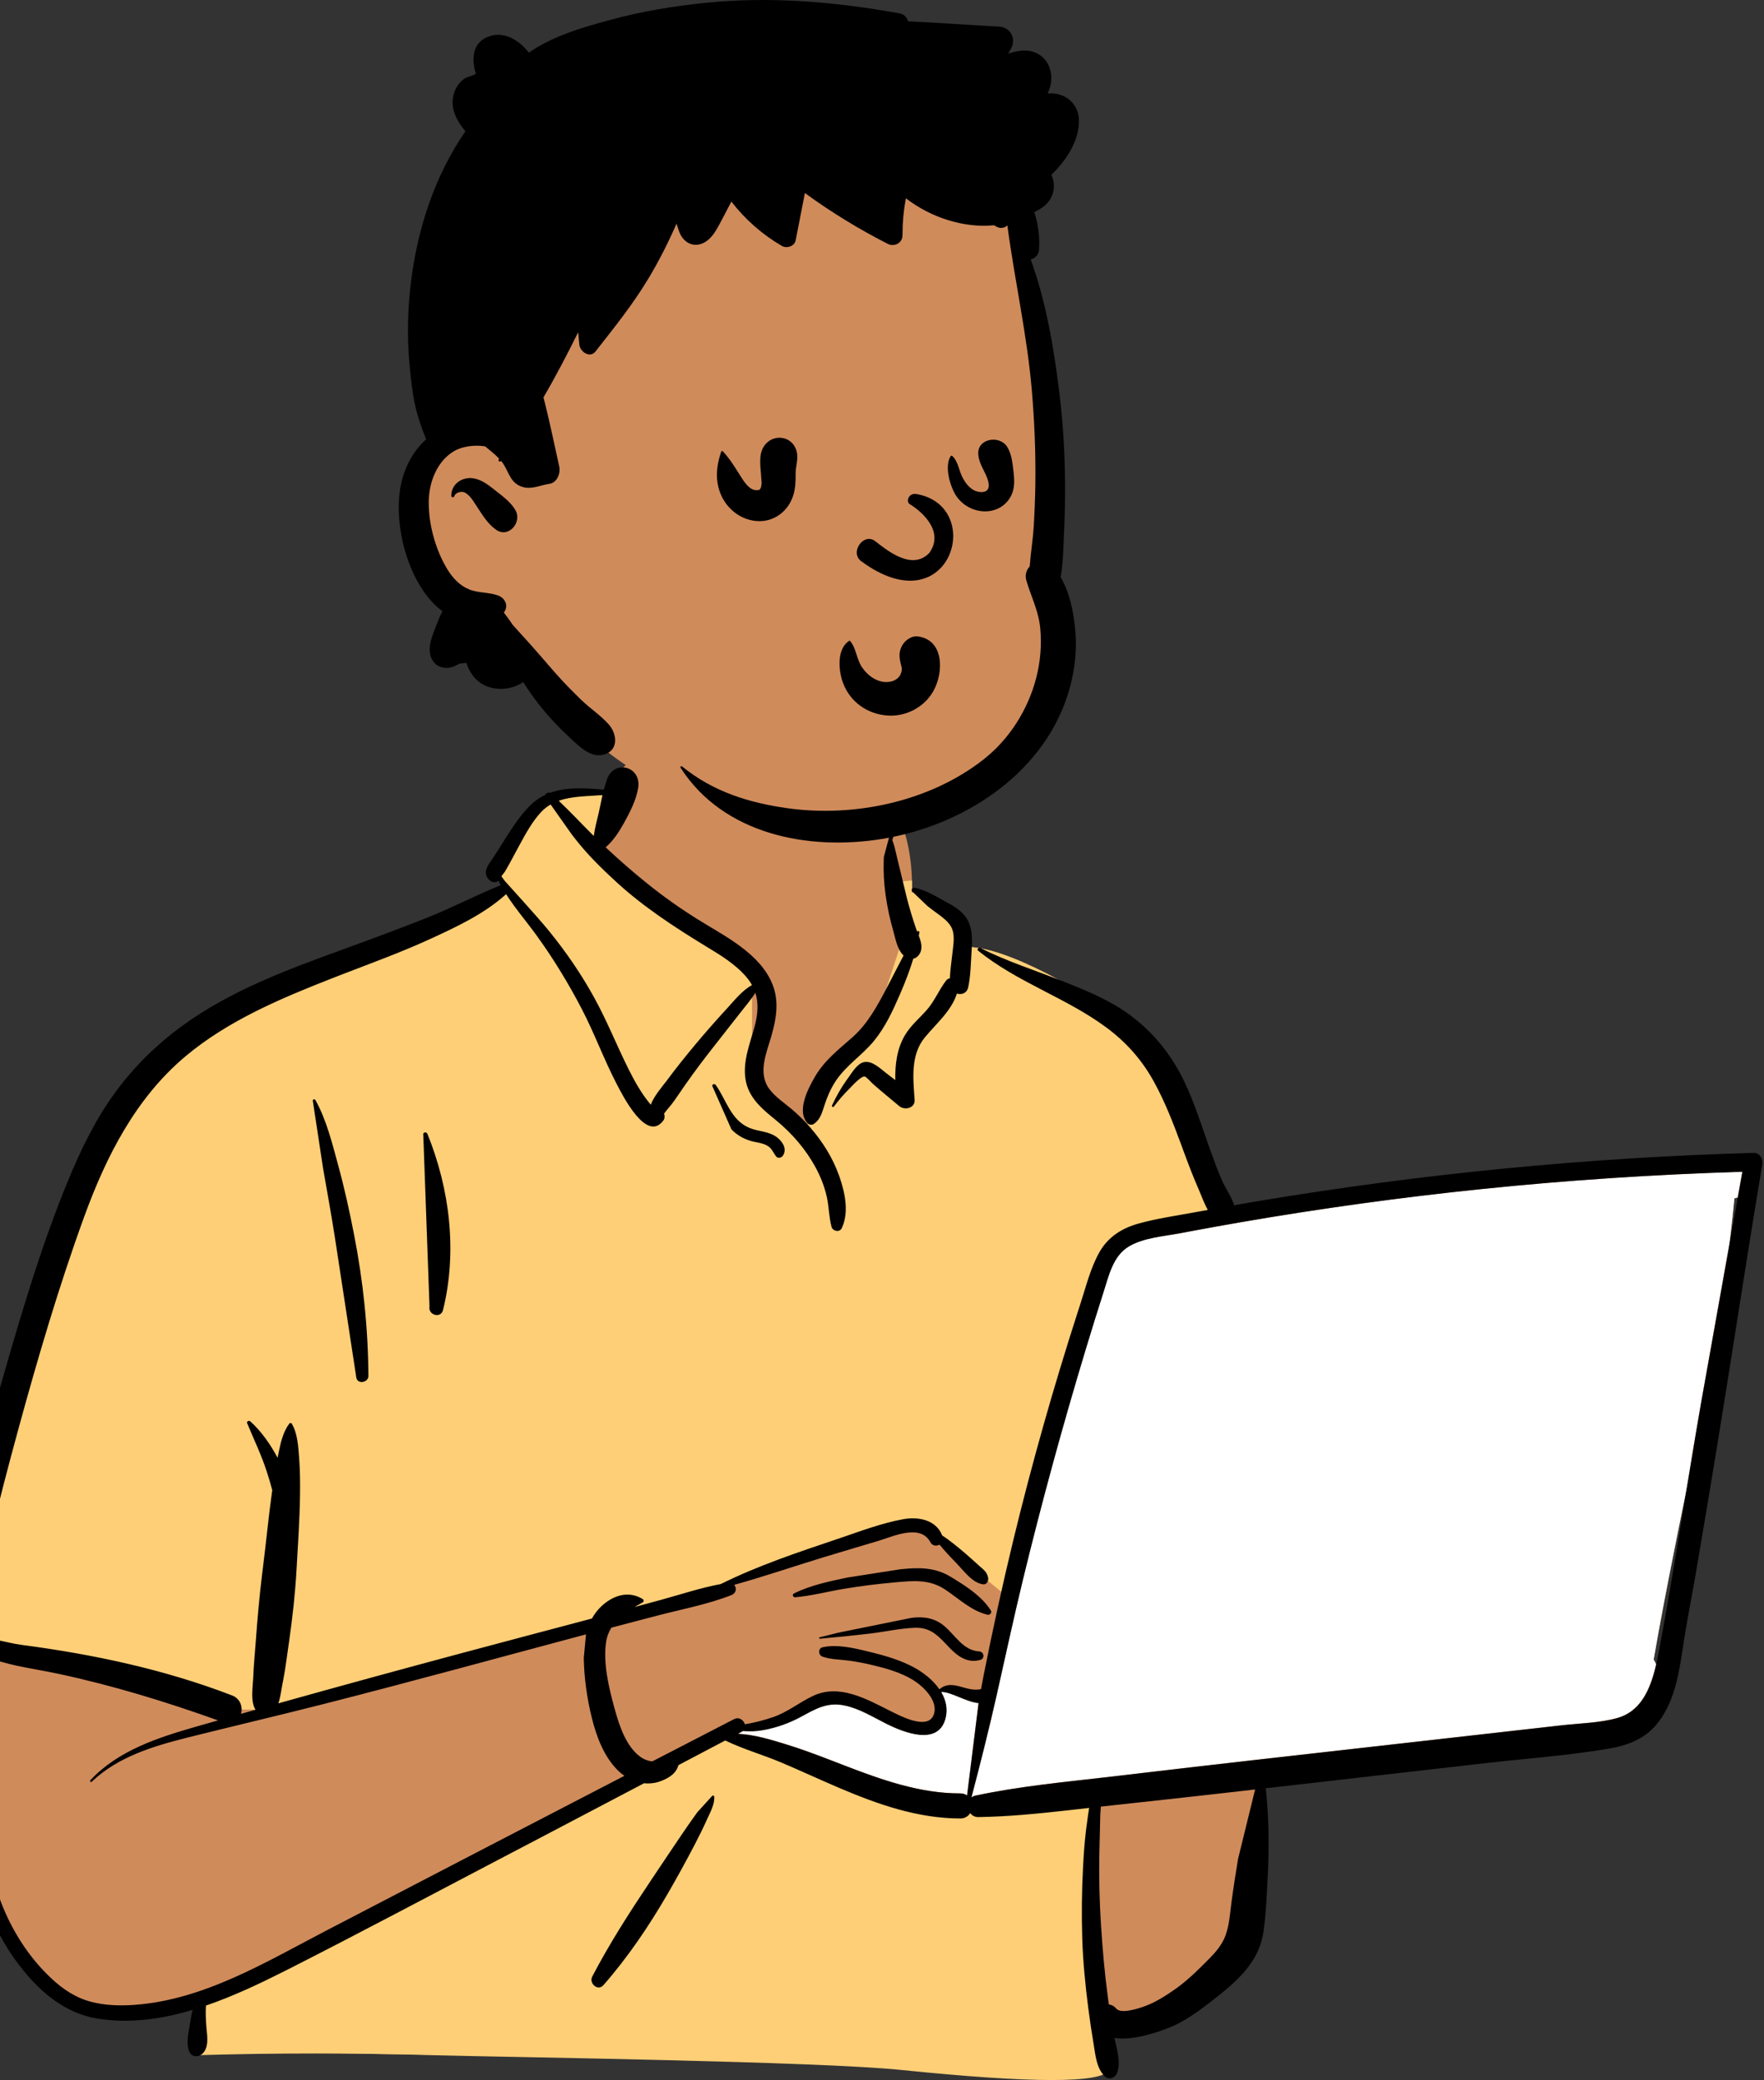
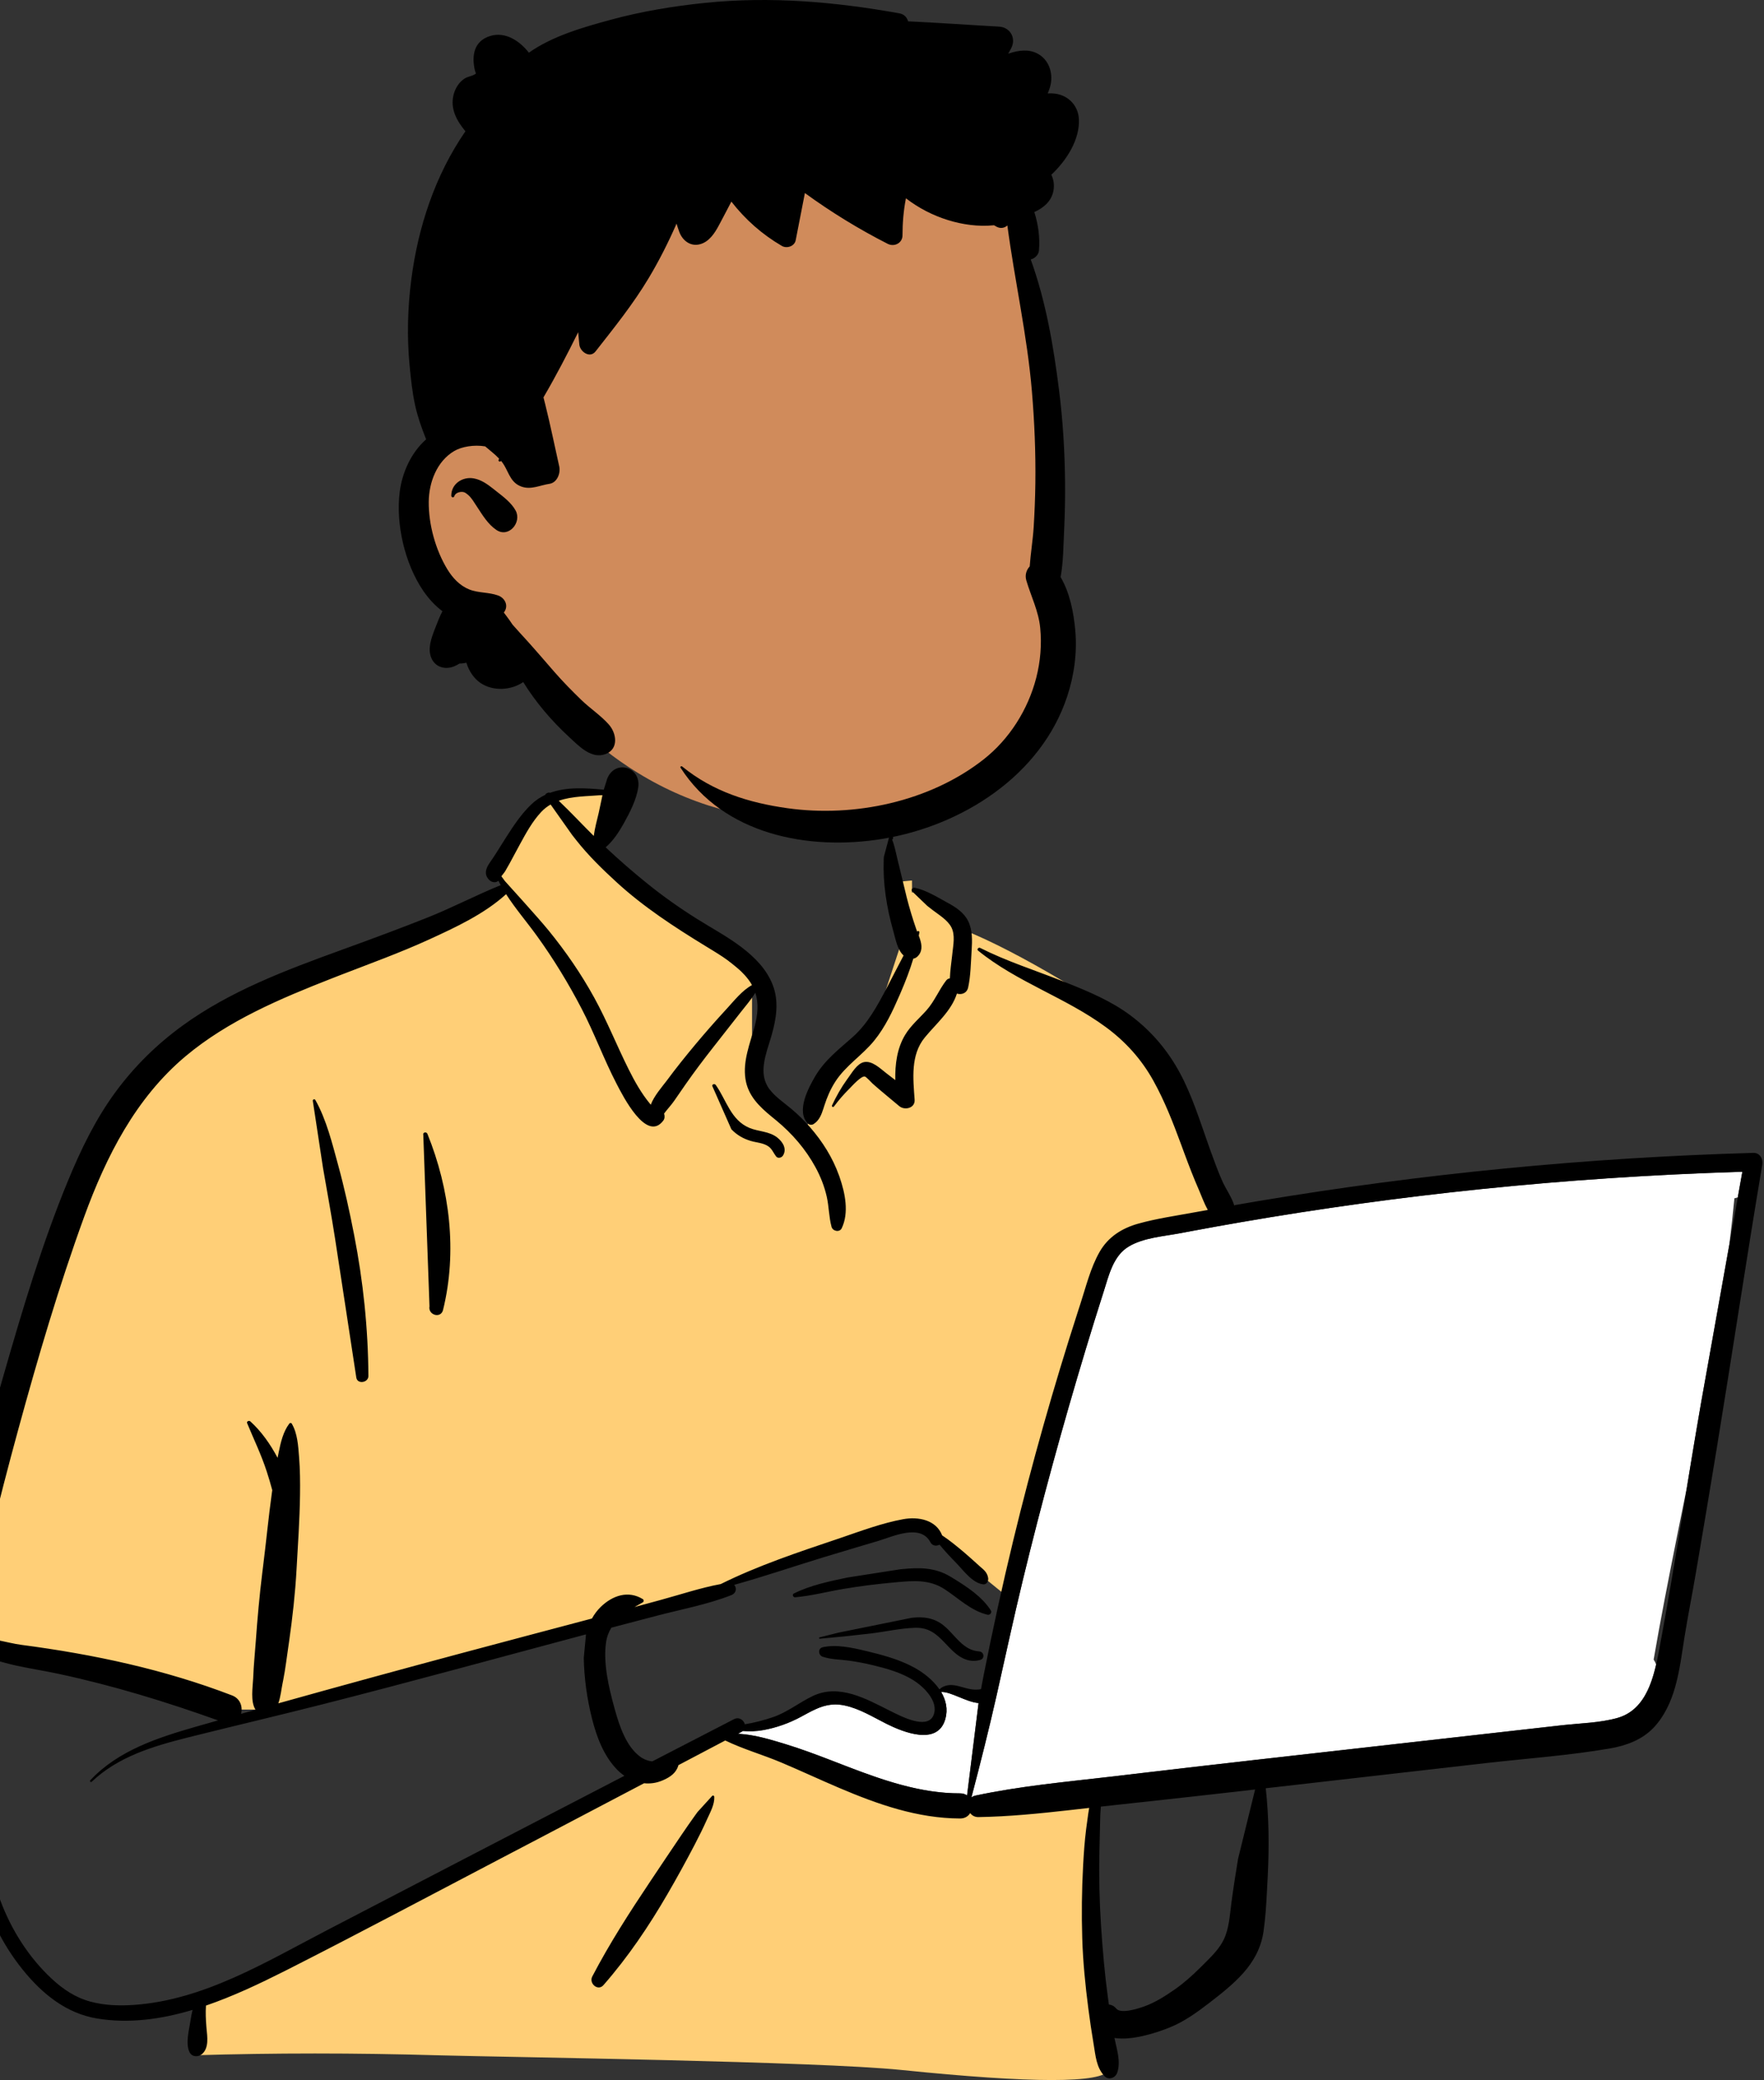
<svg xmlns="http://www.w3.org/2000/svg" width="686" height="809" viewBox="0 0 686 809" fill="none">
  <rect x="0" y="0" width="686" height="809" fill="#333333" stroke="none" />
-   <path fill-rule="evenodd" clip-rule="evenodd" d="M667.991 451.46C657.849 452.46 647.707 453.459 637.565 454.459C588.991 458.187 540.436 465.973 492.234 470.646C491.034 468.684 488.685 469.007 487.258 470.37C482.449 469.947 477.058 466.254 472.701 470.096C472.559 470.076 472.418 470.052 472.275 470.039C464.518 455.081 459.155 439.128 453.951 423.153C450.629 413.332 446.16 403.824 437.901 397.23C423.806 387.402 391.512 367.471 374.962 368.309C374.687 365.332 373.306 362.264 371.038 360.282C376.037 351.721 356.049 346.135 354.639 347.127C355.542 318.524 342.149 293.684 312.616 287.988C286.158 282.45 248.526 281.519 234.297 309.296C232.732 309.119 216.743 309.035 215.196 309.209C212.791 306.149 186.377 335.147 197.203 345.243C100.413 388.254 45.377 383.122 18.587 504.039C14.966 515.398 14.702 527.828 10.878 538.934C-2.729 570.85 -13.764 604.835 -16.511 639.563C-23.145 641.27 -23.907 653.019 -16.224 654.719C-13.289 655.369 -10.835 656.257 -8.694 657.94C-10.367 686.399 -3.516 751.409 0.802 751.208C9.604 779.351 48.869 787.294 76.667 777.404C71.875 786.461 76.667 792.155 76.667 796.994C176.692 800.795 286.059 798.606 386.057 803.82C398.848 803.637 412.302 806.975 424.918 805.054C432.613 803.201 432.626 791.048 424.821 789.545L458.923 782.105C458.161 781.816 472.98 771.914 484.18 753.41C494.605 732.712 487.51 707.726 492.234 685.211C529.128 682.18 566.633 680.884 603.124 674.607C608.099 689.562 629.637 671.677 636.483 664.483C636.475 664.471 636.466 664.46 636.458 664.449C639.771 663.539 642.428 660.419 642.517 656.726C644.84 653.391 645.328 648.69 643.1 645.468C653.312 586.269 668.881 525.827 674.509 466.072C676.498 465.63 678.372 464.754 679.96 463.404L679.831 463.274C682.522 460.261 683.046 455.058 678.559 452.498C674.94 450.43 671.919 451.071 667.991 451.46Z" fill="#D08B5B" />
-   <path fill-rule="evenodd" clip-rule="evenodd" d="M282.257 673.023L290.07 678.018L353.994 698.709L393.059 703.704L425.021 698.709V753.649L431.413 805.022C428.572 810.254 401.582 810.254 350.443 805.022C317.843 801.686 198.698 800.068 171.572 799.356L170.034 799.314C138.158 798.39 106.669 798.39 75.569 799.314V780.049L164.352 735.812L243.902 690.861L282.257 673.023ZM236.962 304.805L242.833 309.209L230.015 330.365L292.457 381.103V421.629L312.226 440.412L323.525 421.629L339.447 400.359L350.762 365.879L346.91 343.163L354.658 342.43C354.695 343.983 354.689 345.549 354.639 347.127C356.049 346.135 376.037 351.721 371.038 360.282C373.306 362.264 374.687 365.332 374.962 368.309C391.512 367.471 423.806 387.402 437.901 397.23C446.16 403.825 450.629 413.332 453.951 423.153L454.733 425.549L455.54 428.009L456.354 430.467C460.849 443.977 465.702 457.365 472.275 470.039C472.418 470.052 472.559 470.076 472.701 470.096C477.058 466.254 482.449 469.947 487.258 470.37C488.652 469.039 490.925 468.699 492.148 470.513L492.234 470.646L432.308 482.505L392.774 621.813L358.345 593.739L339.865 596.5L291.063 614.181L234.304 628.992L104.729 664.878H88.228L-7.789 641.585L-16.442 638.716C-13.585 604.283 -2.618 570.591 10.878 538.934C14.702 527.828 14.966 515.398 18.588 504.039C45.377 383.122 100.413 388.254 197.203 345.243C186.377 335.147 212.791 306.149 215.196 309.209L215.348 309.196L215.676 309.178L216.098 309.164C219.874 309.053 232.893 309.137 234.297 309.296C235.111 307.706 236.002 306.211 236.962 304.805Z" fill="#FFCF77" />
+   <path fill-rule="evenodd" clip-rule="evenodd" d="M282.257 673.023L290.07 678.018L353.994 698.709L393.059 703.704L425.021 698.709V753.649L431.413 805.022C428.572 810.254 401.582 810.254 350.443 805.022C317.843 801.686 198.698 800.068 171.572 799.356L170.034 799.314C138.158 798.39 106.669 798.39 75.569 799.314V780.049L164.352 735.812L243.902 690.861L282.257 673.023ZM236.962 304.805L242.833 309.209L230.015 330.365L292.457 381.103V421.629L312.226 440.412L323.525 421.629L339.447 400.359L350.762 365.879L346.91 343.163L354.658 342.43C354.695 343.983 354.689 345.549 354.639 347.127C356.049 346.135 376.037 351.721 371.038 360.282C391.512 367.471 423.806 387.402 437.901 397.23C446.16 403.825 450.629 413.332 453.951 423.153L454.733 425.549L455.54 428.009L456.354 430.467C460.849 443.977 465.702 457.365 472.275 470.039C472.418 470.052 472.559 470.076 472.701 470.096C477.058 466.254 482.449 469.947 487.258 470.37C488.652 469.039 490.925 468.699 492.148 470.513L492.234 470.646L432.308 482.505L392.774 621.813L358.345 593.739L339.865 596.5L291.063 614.181L234.304 628.992L104.729 664.878H88.228L-7.789 641.585L-16.442 638.716C-13.585 604.283 -2.618 570.591 10.878 538.934C14.702 527.828 14.966 515.398 18.588 504.039C45.377 383.122 100.413 388.254 197.203 345.243C186.377 335.147 212.791 306.149 215.196 309.209L215.348 309.196L215.676 309.178L216.098 309.164C219.874 309.053 232.893 309.137 234.297 309.296C235.111 307.706 236.002 306.211 236.962 304.805Z" fill="#FFCF77" />
  <path fill-rule="evenodd" clip-rule="evenodd" d="M677.569 455.689L675.784 465.682C675.36 465.821 674.928 465.94 674.491 466.037C673.93 471.994 673.271 477.957 672.527 483.926L661.46 545.887C659.552 556.848 657.74 567.833 655.941 578.822L653.557 590.626L652.081 597.962C648.894 613.849 645.799 629.685 643.082 645.432C643.492 646.025 643.81 646.668 644.042 647.344L643.833 648.231L643.687 648.823L643.539 649.408C641.395 657.685 637.665 665.712 628.876 668.147C622.246 669.984 614.972 670.15 608.126 670.875L607.367 670.958L487.574 684.491C473.099 686.126 458.631 687.81 444.165 689.512L431.624 690.989C414.144 693.023 396.563 694.623 379.341 698.304C378.708 698.439 378.184 698.693 377.756 699.027C381.225 685.839 384.544 672.669 387.553 659.348C390.94 644.355 394.154 629.333 397.776 614.394C405.073 584.298 413.253 554.4 422.208 524.759C424.088 518.538 426.01 512.329 427.975 506.135L429.354 501.805L430.415 498.354C432.057 493.093 434.089 487.686 438.904 484.784C444.539 481.388 452.223 480.825 458.614 479.65L462.942 478.833C469.417 477.62 475.9 476.452 482.392 475.331C513.47 469.961 544.725 465.654 576.095 462.418C608.737 459.05 641.494 456.862 674.29 455.793L677.569 455.689ZM380.238 662.28L380.544 662.306L376.069 698.239C375.354 697.736 374.446 697.427 373.337 697.43C358.659 697.474 344.59 692.761 330.981 687.581L328.909 686.787L323.131 684.557C317.258 682.296 311.353 680.085 305.339 678.252L302.907 677.515L301.671 677.148C297.118 675.813 292.327 674.599 287.59 674.297L286.945 674.261L288.324 673.534C288.526 673.428 288.703 673.309 288.86 673.18C291.467 673.374 294.079 673.322 296.83 672.824C302.002 671.888 307.031 670.081 311.649 667.564L313.712 666.441L314.556 665.991L315.114 665.701L315.669 665.419C319.635 663.433 323.428 662.189 328.436 663.247C334.121 664.449 339.103 667.527 344.228 670.128L345.137 670.583L345.749 670.88L346.372 671.174L347.003 671.464C353.933 674.596 364.963 677.977 367.62 668.512C368.688 664.709 367.852 661.148 365.999 658.026C369.451 657.725 375.618 661.814 380.238 662.28Z" fill="white" />
  <path fill-rule="evenodd" clip-rule="evenodd" d="M236.14 302.845C239.154 295.237 249.341 298.194 248.206 306.187C247.526 310.974 244.916 316.031 242.571 320.227C240.662 323.643 238.484 326.976 235.532 329.536C240.788 334.462 246.243 339.209 251.837 343.715C257.941 348.632 264.36 353.164 270.995 357.329C276.812 360.983 282.893 364.219 288.377 368.387C293.476 372.262 298.121 376.923 300.485 383.007C303.003 389.486 301.909 396.177 300.054 402.651L299.841 403.383C297.947 409.798 294.668 417.53 299.215 423.574C301.53 426.65 304.895 428.829 307.801 431.289C310.383 433.475 312.807 435.852 315.031 438.406C319.878 443.973 323.821 450.237 326.309 457.216L326.531 457.85C328.664 464.029 330.223 471.598 327.341 477.664C326.514 479.403 323.848 478.837 323.385 477.144C322.338 473.308 322.392 469.291 321.515 465.401C320.601 461.356 319.081 457.516 317.096 453.883C313.255 446.854 308.053 440.85 301.907 435.774L300.067 434.272C295.273 430.319 290.868 426.126 289.895 419.584C288.854 412.586 291.645 405.919 293.44 399.294C294.691 394.678 295.099 390.253 293.747 386.081C292.096 388.789 289.843 391.359 288.061 393.651C284.512 398.218 280.929 402.758 277.356 407.306C273.692 411.969 270.119 416.706 266.716 421.566C265.194 423.74 263.688 425.927 262.187 428.116C261.059 429.761 259.485 431.405 258.254 433.083C258.553 433.981 258.531 435.015 257.989 435.75C251.465 444.605 242.184 426.129 239.763 421.462C234.834 411.956 231.166 401.857 226.22 392.353C221.095 382.501 215.26 372.911 208.756 363.917C204.822 358.476 200.412 353.366 196.813 347.753C188.335 355.476 177.178 360.653 166.93 365.348C155.671 370.505 143.973 374.719 132.429 379.193L129.019 380.524C109.128 388.322 88.751 396.889 72.218 410.74C52.79 427.018 41.296 449.704 32.74 473.197C22.89 500.243 14.741 528.018 7.145 555.776C3.257 569.978 -0.431 584.244 -3.899 598.557C-6.954 611.166 -9.487 623.9 -13.024 636.38C-5.851 636.125 2.331 638.915 8.456 639.72C36.369 643.391 63.906 649.241 90.259 659.371C93.514 660.622 94.456 663.888 93.747 666.535C95.624 666.003 97.5 665.464 99.377 664.934C97.32 661.768 98.302 656.109 98.464 652.6L98.474 652.359C98.64 647.683 99.145 643.002 99.472 638.335C100.096 629.439 100.908 620.607 101.987 611.761L102.262 609.55C103.485 599.926 104.39 590.246 105.724 580.638L105.882 579.539C105.242 577.081 104.497 574.653 103.715 572.235C101.631 565.796 98.69 559.735 96.112 553.498C95.808 552.764 96.849 552.342 97.336 552.782C101.701 556.727 105.169 561.732 107.954 566.966C108.003 566.719 108.045 566.472 108.096 566.225L108.414 564.653C109.198 560.82 110.151 556.787 112.492 553.679C112.741 553.348 113.234 553.279 113.47 553.679C115.71 557.486 115.961 562.309 116.305 566.642C116.695 571.544 116.744 576.508 116.675 581.423C116.541 591.029 115.867 600.662 115.33 610.252C114.803 619.677 113.769 628.981 112.435 638.313L112.182 640.063C111.53 644.504 110.997 649.001 110.137 653.412L109.894 654.613C109.435 656.801 109.152 659.885 108.237 662.448C131.774 655.853 155.347 649.408 178.965 643.077C196.035 638.501 213.123 633.993 230.203 629.456C231.104 627.825 232.227 626.301 233.627 624.939C238.242 620.449 244.357 618.446 249.966 621.902C250.422 622.184 250.461 622.901 249.966 623.173C248.892 623.763 247.815 624.368 246.757 624.999L257.014 622.209C264.68 620.122 272.437 617.514 280.283 616.059C294.735 608.895 310.279 603.709 325.503 598.584L327.297 597.974C335.092 595.305 343.155 592.316 351.208 590.836C357.104 589.753 364.025 591.06 366.396 597.127C369.397 599.115 372.221 601.45 374.947 603.747C376.917 605.406 378.806 607.171 380.726 608.889L381.08 609.201C382.65 610.57 383.894 611.486 384.28 613.664C384.479 614.79 383.767 616.311 382.385 616.162C378.159 615.707 374.722 610.785 371.855 607.846C369.64 605.575 367.408 603.226 365.386 600.729C364.208 601.374 362.593 601.258 361.843 599.831C357.953 592.433 347.299 597.559 341.404 599.314L332.958 601.825C328.736 603.082 324.516 604.345 320.302 605.631C308.722 609.164 297.199 613.117 285.513 616.361C286.559 617.516 286.415 619.569 284.429 620.351C275.282 623.956 265.247 625.82 255.744 628.294C249.745 629.857 243.749 631.43 237.755 633.012C236.727 634.684 235.988 636.577 235.676 638.779C234.533 646.878 236.739 656.222 238.888 664.055L239.211 665.224C240.978 671.521 243.577 679.241 248.985 683.218C250.306 684.187 251.987 684.862 253.682 685.015C264.27 679.54 274.857 674.066 285.451 668.602C287.413 667.59 289.226 668.96 289.667 670.59C293.402 669.974 297.129 669.004 300.523 667.847C306.227 665.901 310.68 662.19 316.027 659.623C326.373 654.659 336.938 660.757 346.201 665.393L348.336 666.447C352.49 668.472 361.132 672.362 363.125 666.824C365.053 661.467 358.958 655.742 355.022 653.331C350.329 650.456 344.866 648.918 339.563 647.637C336.535 646.905 333.471 646.307 330.387 645.871C326.89 645.377 323.277 645.451 319.91 644.312C318.237 643.747 317.98 641.077 319.91 640.636C325.094 639.451 331.281 640.743 336.69 642.064L339.517 642.764C344.967 644.108 350.469 645.794 355.433 648.474C359.043 650.423 362.853 653.384 365.342 657.008C367.503 654.992 370.193 655.06 372.995 655.808L374.516 656.233C377.027 656.932 379.063 657.413 381.507 656.929C381.833 655.143 382.164 653.356 382.519 651.569C386.001 634.007 389.82 616.512 394.034 599.11C401.303 569.095 409.714 539.409 419.196 510.027L420.148 507.089C422.335 500.369 424.095 493.047 427.621 486.873C430.956 481.035 436.298 477.672 442.646 475.891C449.85 473.871 457.419 472.813 464.767 471.448C466.407 471.144 468.05 470.855 469.691 470.556C468.304 468.042 467.269 465.187 466.337 462.996L466.174 462.617C464.171 458.03 462.372 453.36 460.635 448.666L459.335 445.136C456.198 436.638 452.96 428.279 448.55 420.331C443.907 411.965 437.749 405.127 430.071 399.466C414.418 387.925 395.552 382.037 380.37 369.703C379.747 369.198 380.545 368.334 381.176 368.654C391.428 373.828 402.494 377.346 413.157 381.559L415.26 382.392C423.688 385.748 432.247 389.402 439.541 394.836C447.674 400.895 454.079 408.419 458.893 417.367C463.638 426.188 466.673 436.061 470.02 445.482L470.916 447.992C472.266 451.756 473.661 455.509 475.259 459.172C476.527 462.081 478.895 465.401 479.971 468.723C482.915 468.21 485.858 467.695 488.805 467.201C552.635 456.495 617.178 450.205 681.864 448.365C684.395 448.293 685.704 450.719 685.331 452.936C679.123 489.811 673.606 526.812 667.553 563.715C664.911 579.821 662.216 595.915 659.458 612.001C658.061 620.15 656.446 628.268 655.123 636.43C654.055 643.022 653.279 649.664 651.445 656.103C649.8 661.876 647.276 667.443 643.13 671.847C638.661 676.595 632.423 678.893 626.145 679.979C610.206 682.735 593.857 683.86 577.788 685.696L492.238 695.473C493.489 706.888 493.582 718.126 493.008 729.674L492.681 735.978C492.414 741.048 492.095 746.126 491.37 751.145C490.461 757.44 487.594 762.771 483.371 767.473C479.494 771.791 474.784 775.475 470.202 779.006C465.446 782.672 460.531 786.21 454.939 788.477L454.214 788.766C449.308 790.69 440.105 793.67 433.4 792.581C434.276 796.993 435.972 801.736 434.469 806.101C433.771 808.128 431.133 809.139 429.516 807.415C426.313 803.996 426.063 799.481 425.305 795.022C424.516 790.381 423.835 785.724 423.231 781.056C422.062 772.029 421.152 762.92 420.874 753.817C420.589 744.469 420.699 735.107 421.2 725.769C421.458 720.974 421.778 716.181 422.383 711.416C422.642 709.384 422.906 707.351 423.208 705.324C423.318 704.584 423.44 703.849 423.572 703.115L415.893 703.985C404.119 705.305 392.34 706.498 380.483 706.683C379.078 706.704 377.998 706.062 377.292 705.127C376.54 706.357 375.23 707.238 373.354 707.231C356.796 707.169 341.376 701.73 326.315 695.319C318.724 692.087 311.25 688.588 303.648 685.384C296.551 682.393 288.965 680.259 282.04 676.89L263.843 686.478C263.709 686.949 263.538 687.395 263.356 687.768C262.172 690.198 259.836 691.516 257.45 692.508C255.16 693.463 252.788 693.76 250.478 693.519C236.677 700.784 222.873 708.042 209.06 715.283L195.244 722.518C167.716 736.915 140.298 751.549 112.597 765.609L110.558 766.64C100.99 771.46 90.716 776.345 80.098 779.991C79.909 782.69 80.029 785.316 80.254 788.174L80.308 788.796C80.625 792.173 81.303 796.404 78.607 798.809C77.204 800.059 74.698 800.064 73.744 798.179C72.013 794.76 73.567 789.371 74.116 785.657C74.31 784.337 74.548 782.979 74.898 781.662C62.726 785.302 50.185 787.067 37.798 785.023C25.737 783.034 16.396 775.402 8.866 766.066C0.919 756.215 -4.728 744.734 -7.758 732.427C-11.207 718.422 -11.432 703.959 -11.351 689.614C-11.265 674.339 -10.702 658.988 -8.853 643.815C-10.879 643.336 -13.127 642.922 -15.174 643.065C-16.189 644.695 -18.156 645.382 -19.934 645.17C-23.8 649.453 -13.994 653.831 -10.86 654.926C-9.772 655.307 -9.888 657.083 -11.143 657.029L-11.934 656.991C-16.776 656.733 -21.779 655.902 -24.626 651.382C-26.907 647.759 -26.222 643.466 -23.502 640.512C-21.706 623.45 -17.412 606.836 -13.415 590.193C-9.493 573.857 -5.131 557.626 -0.508 541.478L1.565 534.25C8.844 508.928 16.452 483.403 26.493 459.088C31.507 446.947 37.283 435.029 45.112 424.443C52.41 414.574 61.026 406.13 70.93 398.918C89.394 385.471 111.059 377.346 132.345 369.606L133.298 369.259C144.329 365.251 155.334 361.195 166.239 356.851C175.884 353.011 185.124 348.141 194.723 344.242C194.411 343.674 194.11 343.099 193.82 342.517L193.643 342.667C193.613 342.691 193.581 342.715 193.549 342.737C192.584 343.409 191.162 343.079 190.367 342.324C188.121 340.195 188.881 337.832 190.381 335.624L190.576 335.343C192.41 332.762 194.045 330.034 195.738 327.359L196.798 325.687C199.639 321.219 202.625 316.722 206.413 313.029C208.167 311.318 210.088 310.038 212.123 309.084C211.948 308.715 213.474 307.959 213.907 308.339C220.354 305.969 227.771 306.466 234.8 307.119M488.099 695.945L479.135 696.969C469.274 698.096 459.409 699.186 449.542 700.266L428.112 702.605C428.057 703.832 427.909 705.032 427.882 705.959C427.742 710.738 427.637 715.518 427.539 720.298C427.34 729.879 427.558 739.469 428.186 749.031C428.794 758.297 429.596 767.564 430.841 776.767L431.096 778.607L431.244 779.575C432.26 779.673 433.259 780.158 434.089 781.155C435.902 783.329 442.466 781.216 445.029 780.299C449.244 778.793 453.214 776.247 456.877 773.694C460.454 771.201 463.675 768.294 466.77 765.232L469.303 762.716C471.822 760.202 474.344 757.523 475.887 754.359C477.98 750.07 478.251 744.804 478.865 740.132C479.62 734.385 480.52 728.639 481.471 722.921M227.888 635.624L226.959 635.869C193.185 644.885 159.461 654.166 125.583 662.783C108.818 667.048 91.973 671.003 75.188 675.186L72.47 675.869C59.228 679.231 45.827 683.278 35.686 692.926C35.312 693.282 34.768 692.736 35.121 692.358C46.05 680.671 61.593 675.724 76.517 671.435C79.276 670.642 82.038 669.868 84.798 669.08C64.501 661.811 43.884 655.487 22.791 650.977C17.36 649.816 11.865 648.963 6.438 647.797C2.653 646.984 -1.043 645.808 -4.788 644.832L-7.734 644.088L-7.773 653.44C-7.822 666.686 -7.799 679.922 -7.126 693.166L-6.999 695.62C-6.214 710.359 -4.989 725.404 0.218 739.301C4.449 750.595 11.193 761.234 20.012 769.46C24.475 773.622 29.273 776.862 35.204 778.461C40.711 779.946 46.48 780.12 52.141 779.724C79.294 777.822 103.464 763.004 127.051 750.736C165.63 730.67 204.214 710.614 242.833 690.625C241.789 689.908 240.806 689.082 239.912 688.154C234.733 682.781 232.001 675.426 230.207 668.303C228.297 660.722 227.155 652.595 227.023 644.768M277.027 698.371C277.368 698.187 277.763 698.418 277.778 698.804C277.898 701.767 276.268 704.69 275.05 707.359L274.921 707.644C273.441 710.95 271.821 714.212 270.146 717.423C266.797 723.838 263.317 730.185 259.684 736.442C252.38 749.029 244.263 761.086 234.669 772.045C232.502 774.521 228.937 771.346 230.328 768.681C237.033 755.831 244.85 743.697 252.896 731.67C256.923 725.648 260.949 719.62 265.016 713.625C266.713 711.124 268.432 708.631 270.197 706.177L271.262 704.709M677.587 455.725C643.695 456.753 609.843 458.973 576.112 462.453C544.742 465.689 513.487 469.996 482.409 475.366C475.918 476.488 469.434 477.655 462.959 478.869L459.075 479.602C452.599 480.835 444.687 481.344 438.921 484.819C432.842 488.483 431.199 496.141 429.176 502.455C426.798 509.881 424.481 517.329 422.226 524.794C413.271 554.436 405.09 584.334 397.793 614.429C394.171 629.368 390.957 644.39 387.57 659.383C384.562 672.704 381.242 685.875 377.774 699.063C378.201 698.729 378.725 698.475 379.358 698.339C396.581 694.658 414.161 693.058 431.641 691.025L433.332 690.827C451.415 688.69 469.498 686.57 487.591 684.526L607.384 670.993C614.449 670.195 622.018 670.087 628.893 668.183C640.583 664.943 643.323 651.815 645.284 641.36L645.343 641.044C651.256 609.455 655.963 577.591 661.478 545.922M380.561 662.341C375.911 662.033 369.545 657.754 366.016 658.061C367.869 661.183 368.705 664.744 367.637 668.547C364.666 679.13 351.23 673.655 344.758 670.422C339.452 667.77 334.328 664.525 328.453 663.282C321.798 661.877 317.289 664.535 311.667 667.6C307.049 670.116 302.019 671.924 296.847 672.859C294.097 673.357 291.484 673.41 288.877 673.216C288.72 673.344 288.543 673.463 288.341 673.57L286.962 674.297C293.199 674.584 299.552 676.517 305.356 678.287C311.371 680.121 317.275 682.331 323.148 684.592L328.926 686.823C343.178 692.305 357.93 697.511 373.354 697.466C374.463 697.463 375.371 697.771 376.087 698.274M354.54 629.182C359.135 628.617 363.376 629.222 367.047 632.227C371.475 635.85 374.45 641.859 380.815 642.254C382.671 642.369 383.102 644.99 381.258 645.538C376.519 646.947 372.683 644.372 369.455 641.029L367.285 638.751C364.094 635.432 361.152 632.867 355.739 633.065C349.942 633.278 344.135 634.624 338.375 635.308C331.851 636.083 325.327 636.743 318.782 637.314C318.478 637.34 318.427 636.859 318.711 636.788L326.042 634.956M350.105 610.312L350.863 610.236C357.535 609.585 363.637 609.56 369.595 613.166L370.738 613.86C376.111 617.14 381.958 621.005 385.318 626.315C385.868 627.185 384.959 628.208 384.039 627.986C377.582 626.43 372.862 621.671 367.432 618.109C361.338 614.112 355.043 614.771 348.094 615.392C341.367 615.993 334.642 616.819 327.981 617.946C321.721 619.003 315.442 620.673 309.119 621.205L309.12 621.192C308.398 621.191 307.986 620.102 308.723 619.732C315.139 616.513 322.571 614.99 329.55 613.519M121.638 428.059C121.63 427.529 122.372 427.331 122.631 427.789C126.972 435.462 129.242 444.866 131.554 453.319C133.976 462.174 135.932 471.118 137.688 480.129C141.246 498.374 143.142 516.514 143.27 535.109C143.288 537.764 138.982 538.471 138.561 535.75C135.765 517.662 133.086 499.555 130.268 481.472C128.85 472.377 127.2 463.317 125.621 454.249M164.615 441.423C164.296 440.365 165.828 440.011 166.22 440.978C174.933 462.461 177.883 486.807 172.29 509.472C171.434 512.939 166.379 511.437 167.024 508.013M276.992 422.334C276.948 421.542 277.972 421.417 278.357 421.962C282.485 427.805 284.198 435.63 291.44 438.649C295.056 440.157 299.126 439.894 302.32 442.441C304.456 444.144 306.094 446.833 304.491 449.412C303.974 450.245 302.526 450.663 301.825 449.757C300.8 448.438 300.258 446.858 298.867 445.869C296.905 444.474 294.258 444.388 292.008 443.732C289.097 442.885 286.532 441.401 284.431 439.197M345.958 324.88C346.383 324.663 346.792 324.802 347.064 325.171C347.452 325.698 347.405 326.21 346.929 326.571C347.565 327.876 348.315 331.146 348.423 331.621C348.857 333.551 349.32 335.469 349.803 337.385C350.779 341.25 351.634 345.145 352.611 349.012C353.647 353.11 354.88 357.165 356.253 361.161C356.342 361.42 356.439 361.684 356.541 361.952L356.698 362.357L356.736 362.296C357.015 361.853 357.596 362.162 357.528 362.63C357.464 363.057 357.378 363.482 357.305 363.908L357.449 364.291C358.347 366.719 358.962 369.276 357.314 371.419C356.698 372.22 356.02 372.694 355.174 372.836C353.819 377.324 352.119 381.728 350.298 385.958L349.765 387.193C347.087 393.365 344.231 399.456 339.968 404.71C335.312 410.447 328.909 414.364 324.854 420.65C322.968 423.574 321.655 426.648 320.59 429.95L320.189 431.204C319.433 433.539 318.561 435.803 316.38 437.173C315.683 437.61 314.641 437.471 314.08 436.875C309.607 432.122 314.289 423.248 316.986 418.646C320.735 412.248 326.161 408.154 331.593 403.327C337.45 398.123 341.185 391.162 344.798 384.305C347.011 380.103 349.148 375.812 351.397 371.592C349.047 369.505 348.295 365.361 347.499 362.48L347.426 362.222C346.11 357.608 345.064 352.875 344.404 348.121C343.768 343.549 343.503 339.044 343.671 334.447L343.72 333.276M354.696 346.636C354.177 345.921 355.036 345.112 355.749 345.261C360.08 346.16 364.315 348.794 368.202 350.924L368.617 351.15C371.72 352.831 374.843 354.89 376.472 358.156C378.244 361.705 378.098 365.793 377.857 369.651L377.834 370.011C377.537 374.637 377.49 379.443 376.515 383.985C376.017 386.31 373.921 386.965 372.129 386.416C369.997 393.179 364.007 398.162 359.632 403.499C354.053 410.303 355.103 419.49 355.686 427.684C355.922 431.002 351.814 431.945 349.698 430.175L344.822 426.106C344.01 425.427 343.199 424.747 342.39 424.064C341.697 423.478 341.011 422.888 340.33 422.291L339.313 421.389C338.862 420.984 336.872 418.751 336.291 418.658C334.882 418.433 331.534 422.164 330.389 423.334L330.243 423.479C328.087 425.604 326.139 427.889 324.324 430.313C323.99 430.758 323.338 430.388 323.576 429.874C325.202 426.375 327.093 423.029 329.338 419.898L329.792 419.275C331.285 417.253 333.291 413.682 335.927 413.085C339.146 412.356 342.361 415.6 344.703 417.4L344.852 417.512C345.966 418.352 347.068 419.207 348.167 420.067C348.052 413.966 348.819 407.802 351.955 402.544C354.166 398.836 357.479 396.089 360.313 392.903C363.469 389.355 365.117 384.994 367.974 381.298C368.342 380.823 368.849 380.567 369.398 380.486C369.508 377.515 369.943 374.515 370.28 371.576L370.377 370.696C370.717 367.504 371.521 363.603 369.965 360.613C368.495 357.789 365.122 355.795 362.625 353.879L360.585 352.29M214.123 312.874C212.819 313.632 211.6 314.575 210.495 315.753C207.014 319.462 204.525 324.079 202.103 328.52C200.799 330.911 199.542 333.329 198.227 335.715C197.655 336.753 197.067 337.78 196.472 338.805C196.198 339.278 195.381 340.217 194.976 340.795C195.426 341.429 195.891 342.052 196.365 342.669C196.546 342.904 209.033 356.569 213.386 361.917C220.051 370.108 226.009 378.761 231.102 388.022C236.09 397.092 239.887 406.694 244.507 415.939C246.82 420.568 249.402 425.163 252.694 429.169C252.822 429.325 252.956 429.473 253.086 429.627C254.342 426.217 257.562 422.566 259.143 420.47L259.291 420.272C262.877 415.416 266.664 410.706 270.534 406.076C274.068 401.848 277.692 397.712 281.404 393.644L282.8 392.121C285.386 389.315 288.671 385.116 292.457 383.111C292.051 382.385 291.582 381.666 291.042 380.957C287.495 376.301 282.481 372.922 277.533 369.873L274.325 367.912C262.23 360.508 250.324 352.761 239.824 343.141C234.269 338.051 228.791 332.719 224.122 326.782L222.47 324.683M234.303 309.209C228.64 309.687 222.524 309.573 217.29 311.427C221.943 315.846 226.366 320.617 230.909 325.11C231.313 322.071 232.14 319.069 232.84 316.106" fill="black" />
  <path fill-rule="evenodd" clip-rule="evenodd" d="M290.671 14C330.794 14 372.293 45.328 387 65.32C399.366 82.128 406.023 158.133 406.023 209.497C406.023 220.24 411.908 240.49 410.191 250.766C403.898 288.42 376.479 320 322.212 320C267.945 320 229.036 298.331 188.7 240.153C169.129 240.153 159.645 225.034 159.507 201.175C159.369 177.316 178.398 168.635 178.398 168.635C178.398 168.635 171.613 74.477 188.7 49.962C205.788 25.448 250.549 14 290.671 14Z" fill="#D08B5B" />
  <path fill-rule="evenodd" clip-rule="evenodd" d="M274.332 1.106C299.758 -1.474 324.674 0.694 349.732 5.18C351.647 5.528 352.732 6.786 353.136 8.3C364.938 8.84 376.754 9.708 388.541 10.355C392.819 10.589 395.244 14.825 393.293 18.65C392.904 19.41 392.499 20.149 392.088 20.888L392.605 20.718C396.15 19.577 399.981 19.015 403.436 20.825C407.833 23.128 409.557 28.21 408.586 32.887C408.337 34.081 407.919 35.225 407.444 36.342C408.408 36.278 409.38 36.299 410.345 36.427C415.48 37.11 419.295 41.055 419.565 46.308C419.962 54.24 414.862 62.287 408.855 67.966C409.727 69.764 410.061 71.883 409.698 74.029C408.975 78.273 405.856 80.814 402.24 82.472C403.748 87.27 404.461 92.287 404.04 97.415C403.9 99.126 402.406 100.54 400.829 100.887C406.706 117.103 409.681 134.514 411.82 151.479C413.345 163.549 414.096 175.69 414.188 187.851C414.233 193.342 414.142 198.839 413.913 204.33L413.82 206.389C413.536 212.325 413.522 218.559 412.458 224.431C416.09 230.621 417.551 238.306 418.168 245.242C418.934 253.829 417.721 262.686 415.018 270.854C404.819 301.717 374.038 321.193 343.121 326.255C314.504 330.939 281.389 324.634 264.664 298.582C264.402 298.17 264.962 297.829 265.289 298.099C277.254 307.851 291.133 312.201 306.212 314.319C332.284 317.974 361.59 311.775 382.513 295.341C392.556 287.451 399.797 275.965 402.983 263.603C404.607 257.284 405.167 250.694 404.528 244.191C403.876 237.595 400.961 231.965 399.124 225.731C398.507 223.627 399.16 221.672 400.443 220.279C400.804 215.218 401.656 210.114 401.982 205.068C402.344 199.331 402.564 193.595 402.642 187.851C402.791 175.938 402.295 164.004 401.295 152.141C399.465 130.418 394.606 109.222 391.755 87.683C390.699 88.632 389.186 89.022 387.6 88.193L387.436 88.103L386.57 87.606C386.521 87.606 386.464 87.613 386.414 87.62C380.492 88.196 374.35 87.371 368.676 85.601C362.739 83.753 357.229 80.91 352.306 77.121C351.37 81.876 350.98 86.681 350.973 91.529C350.966 94.557 347.767 96.129 345.228 94.835C333.972 89.105 323.22 82.502 313.014 75.081C311.822 81.201 310.631 87.321 309.432 93.448C308.971 95.809 305.971 96.761 304.048 95.638C296.403 91.181 289.8 85.346 284.424 78.407C283.351 80.464 282.274 82.521 281.191 84.573L279.559 87.648C277.949 90.669 275.793 94.01 272.268 94.976C268.537 96 265.423 93.577 264.168 90.193C263.785 89.141 263.43 88.06 263.104 86.973C259.926 94.245 256.338 101.353 252.281 108.134C246.196 118.305 238.89 127.368 231.606 136.666C229.393 139.488 225.606 136.794 225.301 134.051C225.124 132.437 224.975 130.816 224.846 129.202C220.602 137.786 216.174 146.289 211.349 154.546L212.04 157.259C214.03 165.276 215.684 173.349 217.481 181.409C218.061 184.009 216.682 187.726 213.651 188.169C210.029 188.698 206.603 190.552 202.894 189.277C198.849 187.885 198.05 184.381 196.14 181.06C195.759 180.398 195.316 179.791 194.839 179.214L194.718 179.371C194.42 179.763 193.711 179.337 193.888 178.889L194.096 178.371C192.456 176.626 190.492 175.17 188.687 173.605C184.398 172.88 179.573 173.673 176.617 175.42C169.887 179.4 166.795 187.603 166.731 195.145C166.653 203.973 169.383 213.896 173.993 221.445C176.022 224.765 178.803 227.764 182.476 229.236C186.122 230.699 190.073 230.245 193.782 231.623C196.236 232.541 197.747 235.27 196.264 237.743C196.165 237.915 196.052 238.07 195.944 238.235L197.048 239.702C197.807 240.719 198.598 241.807 199.335 242.939C201.222 245.115 203.208 247.212 205.13 249.352C208.683 253.296 212.13 257.348 215.626 261.35C218.925 265.125 222.414 268.671 226.01 272.161C229.408 275.467 233.649 278.246 236.77 281.772C239.805 285.212 240.628 291.218 235.634 293.209C230.11 295.417 225.219 290.242 221.5 286.792L221.343 286.647C214.526 280.36 208.37 273.175 203.481 265.265C198.638 268.569 191.634 268.884 186.811 265.581C184.274 263.843 182.327 260.922 181.381 257.745C180.488 257.945 179.597 258.063 178.727 258.049C178.28 258.309 177.831 258.562 177.377 258.798C173.78 260.674 169.362 259.836 167.717 255.848C166.219 252.227 167.763 248.115 169.112 244.627L169.391 243.906C170.157 241.917 171.001 239.749 172.051 237.709C169.128 235.505 166.631 232.768 164.518 229.655C157.419 219.171 153.872 203.838 155.44 191.328C156.383 183.779 159.922 175.96 165.716 170.87L165.504 170.316C163.88 166.186 162.404 162.042 161.447 157.678C160.327 152.574 159.78 147.286 159.284 142.09C158.234 131.115 158.518 119.891 159.915 108.959C162.539 88.381 169.192 68.179 181.001 51.056C177.653 47.039 175.001 42.312 176.383 36.875C177.015 34.38 178.454 32.013 180.625 30.584C181.823 29.796 183.25 29.675 184.448 29.021L184.809 28.822C185.335 28.514 184.932 28.547 184.618 27.116C183.377 21.4 184.406 15.878 190.683 13.98C196.591 12.196 202.18 15.984 205.676 20.498C214.825 13.993 226.883 10.589 237.486 7.696C249.543 4.419 261.912 2.372 274.332 1.106ZM175.505 192.814C175.462 188.158 179.867 185.286 184.201 186.048C187.111 186.555 189.539 188.296 191.819 190.095L192.93 190.976C195.706 193.161 198.893 195.515 200.548 198.608C202.974 203.171 197.847 209.312 193.059 206.113C189.775 203.908 187.67 200.373 185.516 197.09L185.293 196.752C184.314 195.28 183.456 193.717 182.115 192.537L181.825 192.282C181.384 191.906 180.911 191.562 180.342 191.399C179.244 191.083 177.209 191.526 176.725 192.836L176.682 192.97C176.505 193.632 175.512 193.489 175.505 192.814Z" fill="black" />
-   <path fill-rule="evenodd" clip-rule="evenodd" d="M350.925 250.893C352.013 248.99 354.519 247.228 356.811 247.498C367.082 248.709 367.064 261.231 363.098 268.541C359.582 275.023 352.305 278.827 345.021 278.272C337.37 277.688 330.85 273.164 327.981 265.966C326.083 261.204 325.207 252.414 330.254 249.215C330.348 249.155 330.503 249.17 330.577 249.256C332.997 252.088 333.092 256.338 335.211 259.49C337.182 262.422 340.243 264.843 343.83 265.217C346.508 265.496 349.218 264.525 350.266 262.107C350.832 260.799 350.768 260.089 350.555 259.188L350.361 258.406C349.69 255.666 349.389 253.58 350.925 250.893ZM353.671 195.979C359.027 199.253 367.189 206.887 361.427 215.004C354.644 222.161 344.878 213.955 340.065 210.244C335.603 207.368 330.59 214.765 334.73 218.124C369.504 244.014 383.617 196.835 356.38 192.129C353.381 191.61 352.267 194.966 353.671 195.979ZM297.106 173.527C300.394 168.567 307.898 169.298 309.709 175.184C310.69 178.372 309.336 181.238 309.406 184.423C309.465 187.112 309.289 190.11 308.469 192.715C306.6 198.655 301.287 202.851 295.001 202.677C288.736 202.504 283.218 198.516 280.594 192.9C277.961 187.263 278.519 181.429 280.441 175.697C280.533 175.421 280.892 175.288 281.109 175.52C283.381 177.948 285.044 180.511 286.766 183.231L288.529 186.018C289.877 188.116 291.836 190.797 294.353 190.629L294.731 190.591C295.431 190.531 295.323 190.67 295.863 189.712C296.113 189.268 296.067 188.444 296.188 187.92L296.23 187.743L296.207 187.648C296.154 187.394 296.101 186.916 296.058 186.087L296.049 185.904C295.867 182.026 294.776 177.042 297.106 173.527ZM380.448 176.83C379.858 170.486 388.728 169.077 391.676 173.771C393.214 176.219 393.662 179.294 394.002 182.208L394.161 183.591C394.51 186.583 394.649 189.696 393.357 192.487C391.323 196.883 386.898 199.207 382.126 198.839C377.568 198.487 373.41 195.829 371.218 191.796C369.264 188.196 367.321 181.169 369.695 177.415C369.838 177.187 370.125 177.158 370.321 177.333C372.564 179.336 372.929 182.988 374.263 185.596C375.638 188.287 377.724 190.909 380.886 191.318C383.911 191.709 385.066 190.047 384.294 187.148C383.299 183.404 380.822 180.858 380.448 176.83Z" fill="black" />
</svg>